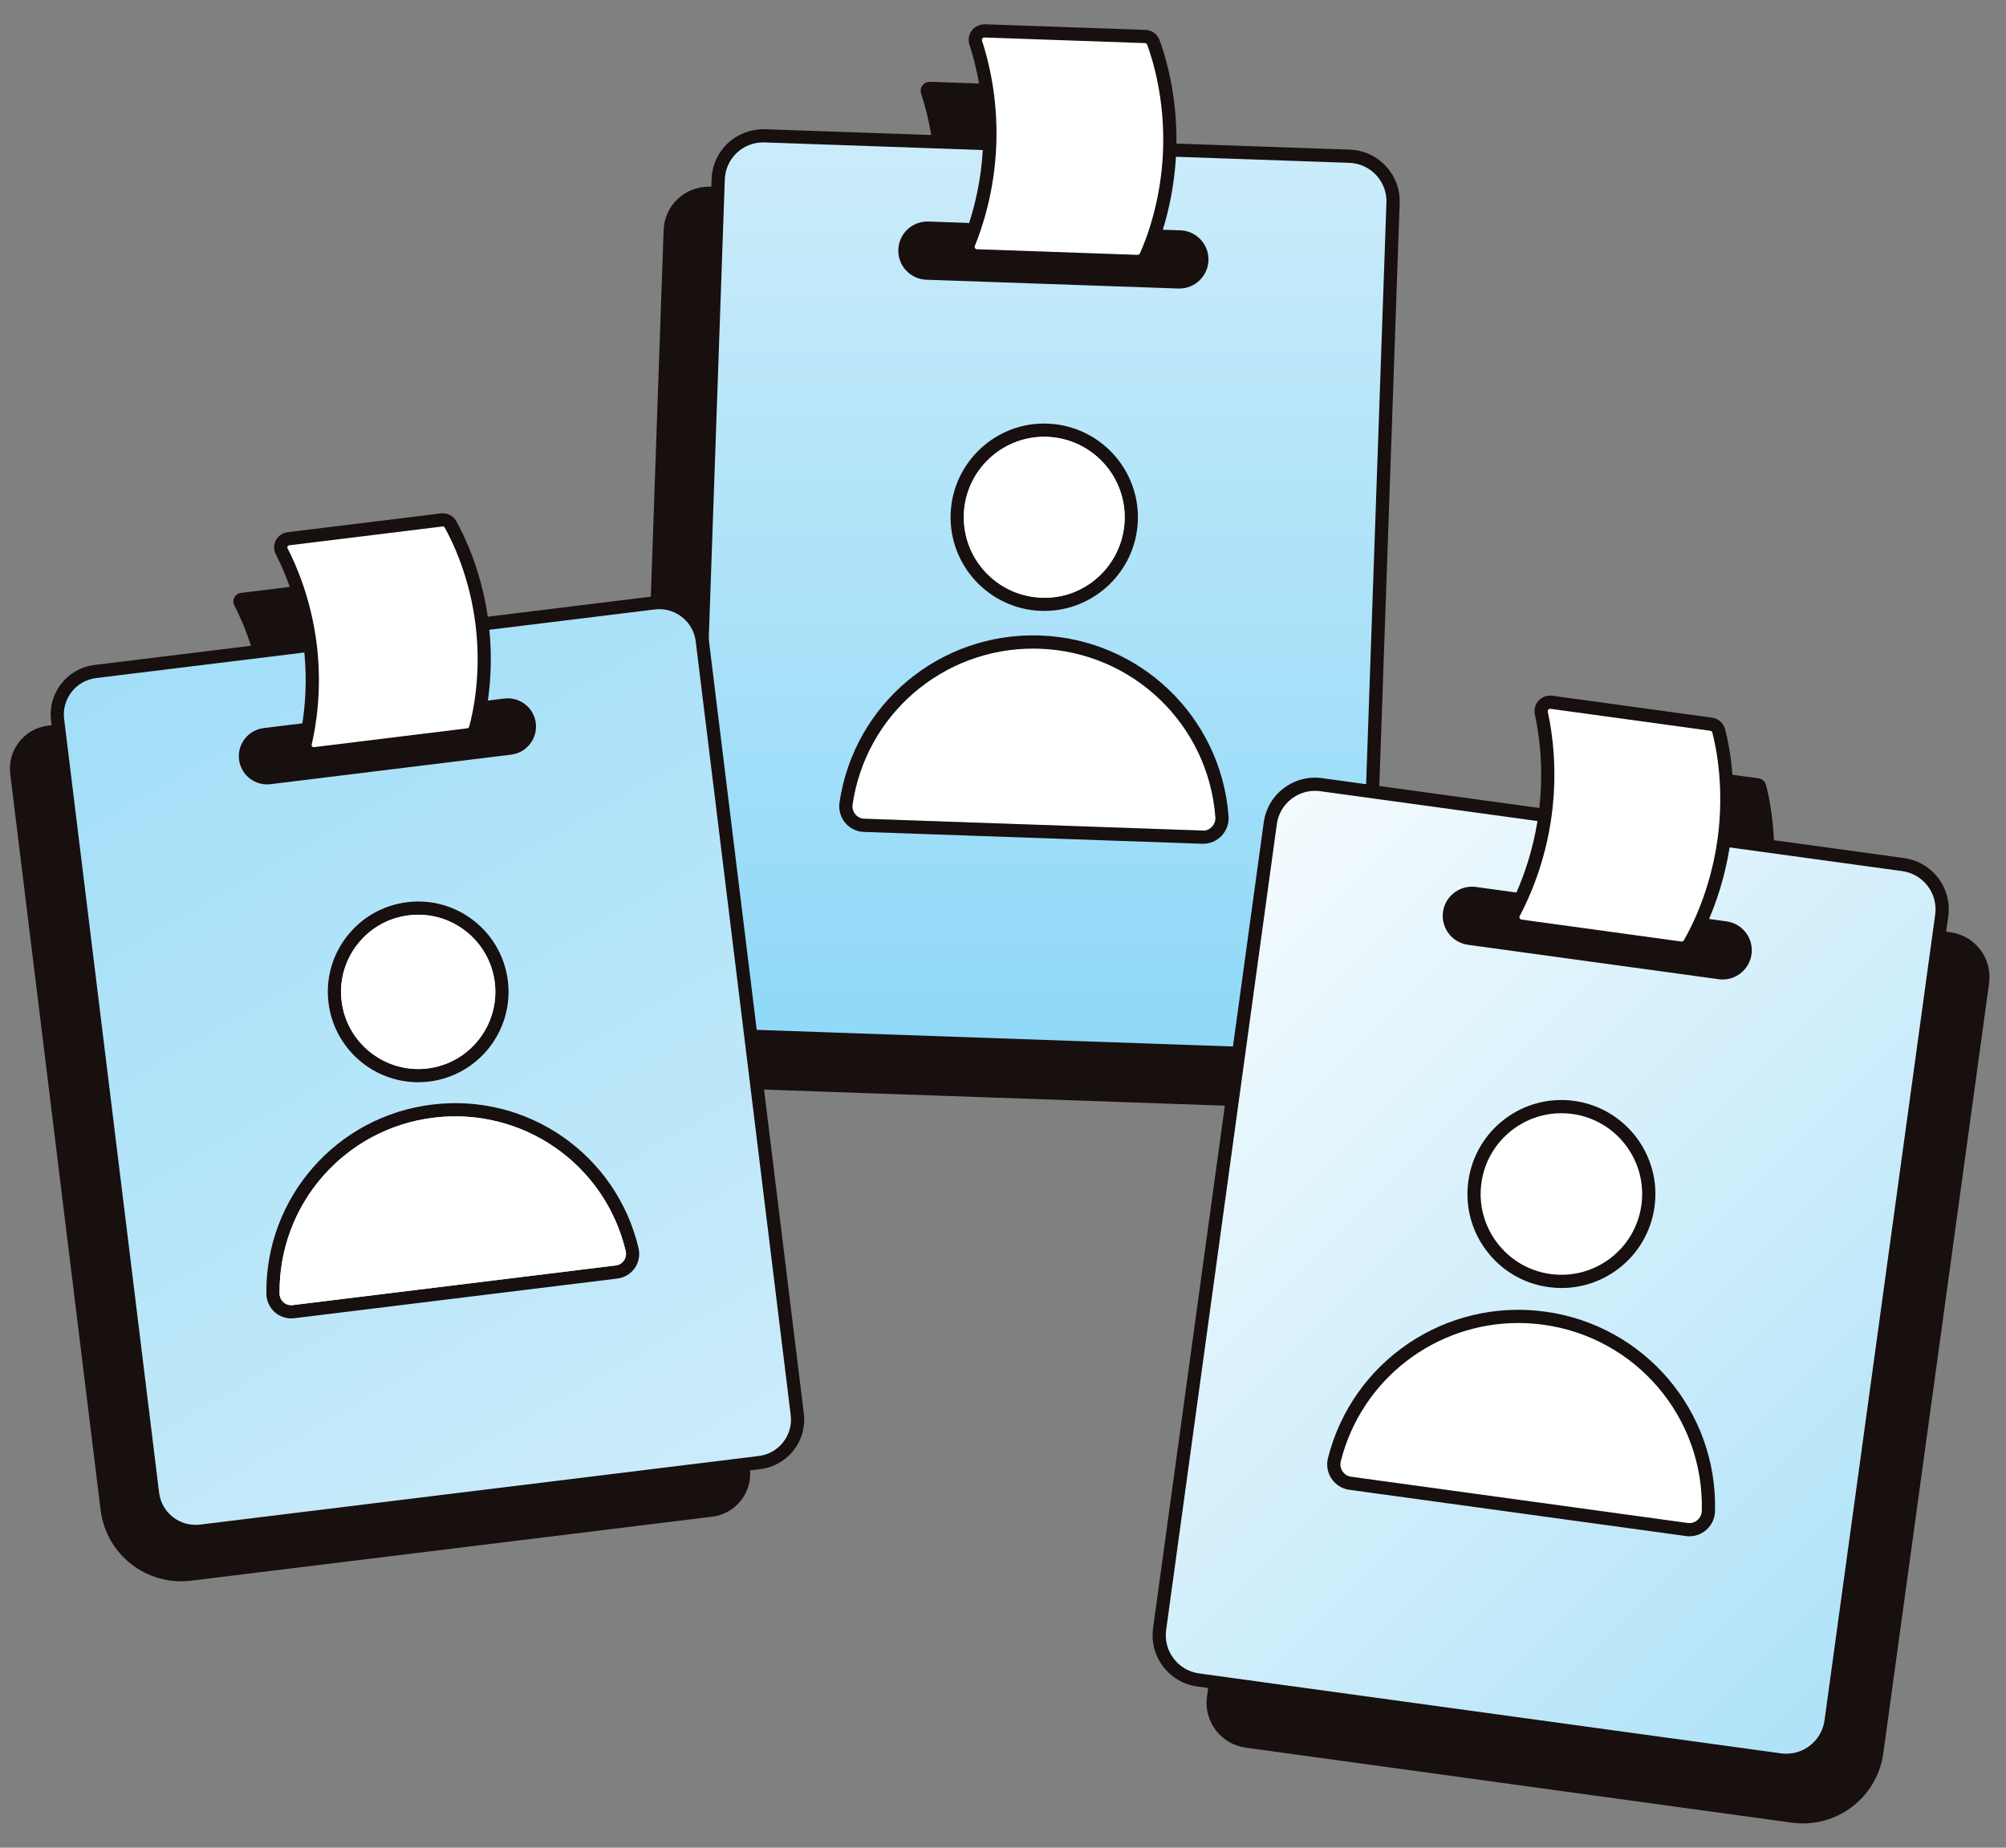
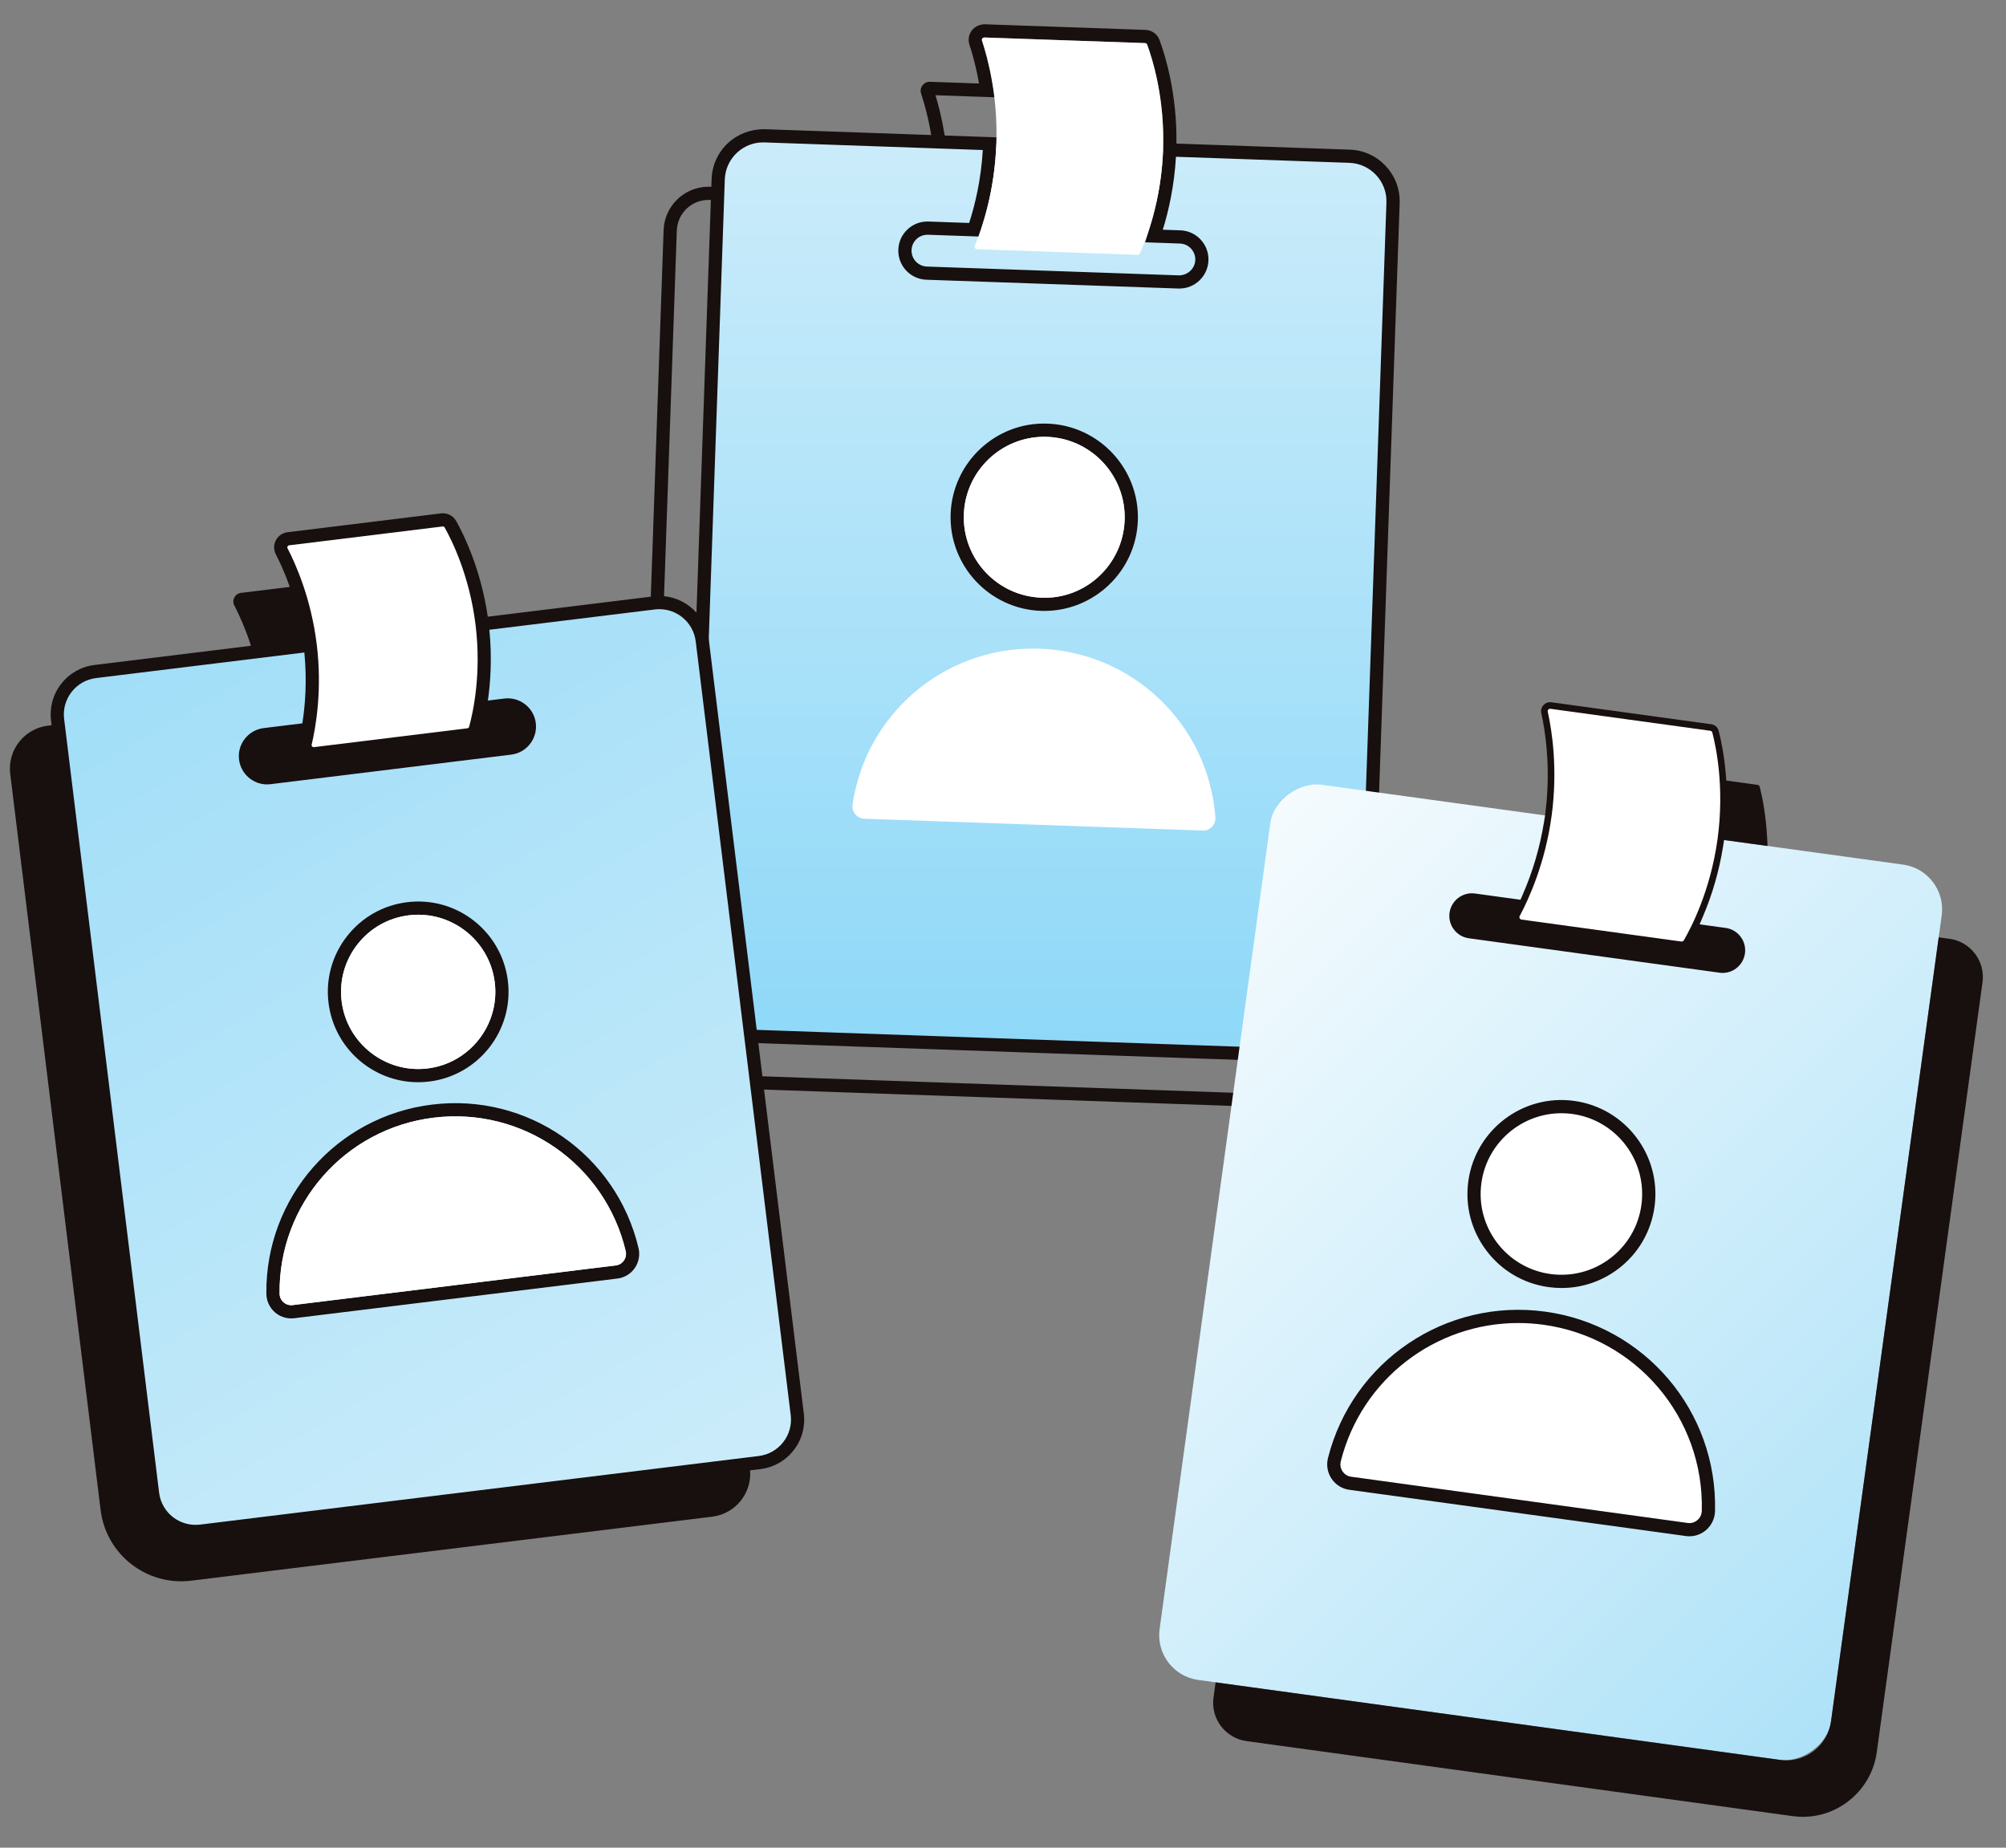
<svg xmlns="http://www.w3.org/2000/svg" id="altruist-lanyards" version="1.1" viewBox="0 0 152 140">
  <rect x="0" y="0" width="152" height="140" fill="#808080" stroke="none" />
  <defs>
    <style>
      .cls-1 {
        fill: url(#linear-gradient);
      }

      .cls-1, .cls-2, .cls-3, .cls-4, .cls-5 {
        stroke-width: 0px;
      }

      .cls-2 {
        fill: #180f0f;
      }

      .cls-3 {
        fill: url(#linear-gradient-2);
      }

      .cls-4 {
        fill: url(#linear-gradient-3);
      }

      .cls-5 {
        fill: #fff;
      }
    </style>
    <linearGradient id="linear-gradient" x1="78.916" y1="80.021" x2="78.916" y2="10.289" gradientTransform="translate(121.289 -35.289) rotate(88)" gradientUnits="userSpaceOnUse">
      <stop offset="0" stop-color="#8ed8f8" />
      <stop offset=".999" stop-color="#cbecfa" />
    </linearGradient>
    <linearGradient id="linear-gradient-2" x1="12.988" y1="47.25" x2="51.786" y2="114.45" gradientTransform="translate(10.095 -3.344) rotate(7)" gradientUnits="userSpaceOnUse">
      <stop offset="0" stop-color="#a1def8" />
      <stop offset="1" stop-color="#cbecfa" />
    </linearGradient>
    <linearGradient id="linear-gradient-3" x1="145.623" y1="124.526" x2="89.373" y2="68.276" gradientTransform="translate(197.013 -33.122) rotate(82.179)" gradientUnits="userSpaceOnUse">
      <stop offset="0" stop-color="#aee2f8" />
      <stop offset="1" stop-color="#f5fbfe" />
    </linearGradient>
  </defs>
  <g>
    <rect class="cls-1" x="44.805" y="19.571" width="68.222" height="51.167" rx="3.411" ry="3.411" transform="translate(31.035 122.447) rotate(-88)" />
    <g>
      <g>
        <path class="cls-5" d="M78.777,49.151c-.164-.006-.329-.009-.493-.009-6.847,0-12.683,4.999-13.683,11.812-.039.269.037.541.21.747.172.206.413.324.681.333l25.638.896c.265.032.518-.092.704-.285.186-.194.281-.46.26-.729-.533-7.03-6.259-12.519-13.316-12.765Z" />
-         <path class="cls-2" d="M91.162,63.932c-.022,0-.045,0-.067-.001l-25.637-.896c-.547-.019-1.062-.271-1.414-.691-.354-.425-.513-.983-.433-1.533,1.098-7.481,7.615-12.923,15.201-12.659,7.567.265,13.706,6.149,14.279,13.688.042.553-.153,1.099-.537,1.498-.364.38-.868.594-1.393.594ZM78.284,49.143c-6.847,0-12.683,4.999-13.683,11.812-.039.269.037.541.21.747.172.206.413.324.681.333l25.638.896c.265.032.518-.092.704-.285.186-.194.281-.46.26-.729-.533-7.03-6.259-12.519-13.316-12.765-.164-.006-.329-.009-.493-.009Z" />
      </g>
      <path class="cls-2" d="M79.128,46.289c-.084,0-.167-.001-.251-.004-3.91-.137-6.98-3.43-6.845-7.341.137-3.911,3.436-6.996,7.341-6.845,3.91.137,6.98,3.43,6.845,7.341h0c-.135,3.826-3.291,6.849-7.09,6.849ZM79.123,33.096c-3.265,0-5.977,2.597-6.091,5.884-.117,3.36,2.521,6.188,5.88,6.306,3.361.146,6.188-2.521,6.306-5.88.117-3.36-2.521-6.188-5.88-6.306-.072-.003-.144-.004-.215-.004Z" />
      <path class="cls-5" d="M78.912,45.285c3.361.146,6.188-2.521,6.306-5.88.117-3.36-2.521-6.188-5.88-6.306-.072-.003-.144-.004-.215-.004-3.265,0-5.977,2.597-6.091,5.884-.117,3.36,2.521,6.188,5.88,6.306Z" />
    </g>
    <g>
-       <path class="cls-2" d="M51.448,81.83c-1.604-.057-2.863-1.407-2.808-3.011l2.143-61.362c.055-1.576,1.331-2.81,2.907-2.81l.604.019.105-.497.021-.588c.021-.618.206-1.206.531-1.713-.325.508-.509,1.096-.531,1.713l-2.143,61.363c-.031.909.294,1.777.916,2.444.621.666,1.465,1.051,2.374,1.083l43.234,1.51-.022.495c-.059,1.669-1.335,2.903-2.91,2.903l-44.421-1.55ZM99.49,80.005s.4.014.403.014l-.403-.014ZM102.875,78.453c.328-.511.515-1.102.537-1.724l2.143-61.363c.064-1.879-1.411-3.461-3.29-3.528l-13.63-.476-.027.488c-.105,1.84-.434,3.66-.976,5.408l-.194.625,1.985.069c.455.016.877.208,1.187.541.312.334.475.769.458,1.224-.032.923-.781,1.646-1.704,1.646l-19.15-.667c-.455-.017-.877-.209-1.188-.542-.31-.333-.473-.767-.456-1.222.016-.456.208-.878.541-1.188.321-.301.723-.459,1.164-.459l3.521.122.116-.358c.405-1.251.918-3.247,1.058-5.651l.03-.511-8.919-.311,5.073.176-.101-.603c-.235-1.417-.557-2.53-.784-3.214-.025-.076.005-.133.024-.161.021-.028.067-.076.147-.076l4.339.151-.104-.606c-.229-1.323-.53-2.367-.744-3.009-.069-.21-.032-.443.101-.621.12-.16.357-.272.576-.272l12.168.424c.277.01.519.184.614.441.393,1.056,1.299,3.916,1.25,7.667l-.006.489,13.63.476c1.879.066,3.355,1.65,3.29,3.529l-2.143,61.362c-.021.622-.208,1.213-.537,1.724Z" />
      <path class="cls-2" d="M74.605,2.84l12.153.424c.077.003.138.046.164.116.382,1.029,1.266,3.819,1.219,7.486l-.006.478-.027.478c-.102,1.8-.423,3.579-.953,5.288l-.388,1.25,1.308.046,1.332.047c.322.011.62.147.839.382.22.236.335.543.324.865-.023.642-.563,1.164-1.246,1.164h-.001l-19.089-.667c-.323-.012-.622-.148-.841-.383-.219-.236-.334-.543-.323-.864.011-.322.147-.62.384-.841.225-.211.508-.322.86-.322h.003l3.085.108.754.026.233-.717c.603-1.862.967-3.805,1.081-5.776l.059-1.021-1.023-.036-2.925-.102-.033-.2c-.196-1.178-.45-2.153-.664-2.854l3.266.114,1.229.043-.209-1.212c-.233-1.355-.543-2.424-.761-3.081-.019-.056-.009-.118.025-.164.024-.031.108-.071.173-.073M53.69,15.147l.086.002.088.003.001 0-2.087,59.775c-.036,1.043.336,2.038,1.049,2.802.713.765,1.68,1.206,2.723,1.242l42.729,1.492-0.0 0-.003.09c-.046,1.305-1.103,2.327-2.408,2.327l-.086-.001-44.317-1.548c-.644-.022-1.24-.294-1.679-.765s-.669-1.085-.646-1.729l2.143-61.362c.046-1.305,1.103-2.327,2.407-2.327M74.61,1.84c-.352,0-.747.167-.977.473-.23.309-.296.712-.175,1.078.219.658.506,1.666.725,2.937l-3.716-.13c-.008-0-.017-0-.025-0-.462-0-.794.451-.647.894.234.705.539,1.783.765,3.139l-12.594-.44c-.03-.001-.059-.001-.089-.001-.977-0-1.972.358-2.715,1.05-.764.712-1.205,1.68-1.242,2.724l-.021.589-.088-.003c-.041-.001-.081-.002-.121-.002-1.829,0-3.343,1.45-3.407,3.292l-2.143,61.362c-.066,1.883,1.407,3.462,3.29,3.528l44.317,1.548c.04.001.081.002.121.002,1.829,0,3.343-1.45,3.407-3.292l.003-.089.589.021c.047.001.094.002.142.002.992,0,1.933-.37,2.662-1.051.764-.712,1.205-1.68,1.242-2.724l2.143-61.362c.074-2.155-1.617-3.97-3.772-4.046l-13.142-.459c.049-3.823-.87-6.741-1.281-7.847-.166-.449-.584-.75-1.065-.768l-12.173-.425c-.004-0-.008-0-.012-0h0ZM100.074,79.524c-.057,0-.114-.002-.172-.006l-44.317-1.548c-1.604-.056-2.863-1.406-2.808-3.01l2.143-61.362c.027-.777.355-1.497.924-2.028.543-.506,1.243-.781,1.981-.781.035,0,.07,0,.105.002l16.539.577c-.131,2.266-.596,4.173-1.034,5.526l-3.085-.108c-.026-.001-.051-.001-.077-.001-.568-0-1.093.208-1.505.593-.432.401-.68.947-.7,1.536s.189,1.15.591,1.581c.402.431.947.679,1.536.7l19.091.667c.026.001.052.001.077.001,1.181,0,2.162-.939,2.204-2.129.021-.589-.189-1.15-.592-1.582-.401-.431-.947-.679-1.535-.699l-1.332-.047c.437-1.407.87-3.303.997-5.527l13.141.459c1.604.057,2.863,1.407,2.808,3.011l-2.143,61.362c-.027.777-.355,1.497-.924,2.028-.528.491-1.196.785-1.915.785h0Z" />
    </g>
    <path class="cls-5" d="M74.026,18.885l12.173.425c.052.006.142-.037.172-.104.483-1.067,1.623-3.973,1.759-7.86.136-3.89-.799-6.865-1.207-7.965-.025-.067-.089-.113-.163-.115l-12.173-.425h-.007c-.08,0-.126.045-.146.072-.021.028-.052.086-.026.164.459,1.383,1.211,4.24,1.086,7.827-.125,3.583-1.074,6.383-1.629,7.733-.031.075-.005.136.015.165.02.03.063.08.147.083Z" />
  </g>
  <g>
    <rect class="cls-3" x="7.779" y="48.038" width="49.217" height="65.623" rx="3.281" ry="3.281" transform="translate(-9.612 4.55) rotate(-7)" />
    <g>
      <g>
        <path class="cls-2" d="M22.066,99.895c-.452,0-.894-.163-1.237-.464-.404-.354-.639-.865-.645-1.404-.083-7.282,5.313-13.444,12.553-14.332,7.238-.897,13.967,3.784,15.646,10.87.124.524.02,1.078-.287,1.52-.305.438-.782.726-1.312.79l-24.491,3.007c-.075.01-.151.014-.228.014ZM32.858,84.686c-6.732.826-11.751,6.557-11.674,13.329.003.259.11.493.304.662.189.167.429.237.685.211l24.491-3.007c.25-.031.468-.162.611-.369.145-.208.194-.47.136-.718-1.563-6.589-7.807-10.935-14.553-10.108h0Z" />
        <path class="cls-5" d="M32.858,84.686c-6.732.826-11.751,6.557-11.674,13.329.003.259.11.493.304.662.189.167.429.237.685.211l24.491-3.007c.25-.031.468-.162.611-.369.145-.208.194-.47.136-.718-1.563-6.589-7.807-10.935-14.553-10.108Z" />
      </g>
      <path class="cls-2" d="M31.684,82c-3.406,0-6.365-2.548-6.79-6.013-.224-1.814.273-3.606,1.399-5.048,1.126-1.44,2.745-2.357,4.561-2.58,3.755-.464,7.168,2.215,7.628,5.961h0c.46,3.745-2.214,7.167-5.959,7.628-.282.035-.562.052-.839.052ZM31.692,69.308c-.237,0-.476.015-.717.044-1.55.19-2.933.974-3.894,2.204-.961,1.229-1.386,2.761-1.195,4.31.394,3.2,3.323,5.481,6.515,5.091,3.198-.394,5.481-3.315,5.089-6.515h0c-.363-2.958-2.89-5.134-5.798-5.134Z" />
      <path class="cls-5" d="M27.082,71.556c-.961,1.229-1.386,2.761-1.195,4.31.394,3.2,3.323,5.481,6.515,5.091,3.198-.394,5.481-3.315,5.089-6.515-.363-2.958-2.89-5.134-5.798-5.134-.237,0-.476.015-.717.044-1.55.19-2.933.974-3.894,2.204Z" />
    </g>
    <path class="cls-2" d="M60.907,107.101l-7.197-58.62c-.254-2.07-2.15-3.552-4.213-3.293l-12.537,1.539c-.529-3.631-1.839-6.262-2.396-7.252-.23-.408-.683-.63-1.147-.577l-11.629,1.428c-.377.046-.707.273-.883.608-.177.334-.178.734-.004,1.068.288.556.68,1.396,1.057,2.467l-3.698.454c-.454.056-.714.544-.504.95.344.666.826,1.711,1.261,3.056l-11.857,1.456c-1.003.123-1.897.629-2.52,1.425-.622.797-.896,1.787-.772,2.789l.043.35-.279.034c-1.799.221-3.078,1.858-2.857,3.656l6.848,55.771c.414,3.372,3.484,5.771,6.856,5.357l39.487-4.849c1.75-.215,3.007-1.77,2.871-3.51l.778-.095c1.003-.123,1.897-.629,2.52-1.425s.896-1.786.772-2.788ZM59.346,109.272c-.457.586-1.115.958-1.853,1.049l-42.337,5.198c-1.54.178-2.913-.899-3.1-2.421l-7.197-58.621c-.091-.737.111-1.466.568-2.051.457-.586,1.115-.958,1.853-1.049l15.781-1.938c.213,2.156.06,4.023-.151,5.369l-2.933.36c-1.172.144-2.008,1.214-1.864,2.386.134,1.083,1.06,1.88,2.124,1.88.087,0,.174-.006.262-.017l18.237-2.239h.001c1.171-.145,2.006-1.215,1.862-2.386-.069-.568-.355-1.074-.807-1.426-.45-.352-1.014-.505-1.578-.438l-1.246.153c.2-1.395.323-3.246.112-5.364l12.537-1.539c.115-.014.23-.021.345-.021.617,0,1.213.204,1.707.59.585.457.957,1.115,1.048,1.853l7.197,58.621c.091.736-.111,1.465-.568,2.05Z" />
  </g>
  <g>
    <rect class="cls-4" x="83.262" y="70.724" width="68.472" height="51.354" rx="3.424" ry="3.424" transform="translate(6.004 199.687) rotate(-82.179)" />
    <g>
      <g>
        <path class="cls-5" d="M116.952,100.375c-.642-.088-1.28-.131-1.912-.131-6.277,0-11.871,4.241-13.446,10.476-.066.264-.018.544.134.768s.381.367.648.404l25.508,3.504c.265.037.527-.039.733-.215.205-.175.327-.431.334-.702.183-7.075-4.976-13.139-11.999-14.104Z" />
        <path class="cls-2" d="M128.01,116.404c-.087,0-.175-.006-.263-.019l-25.508-3.504c-.544-.074-1.033-.379-1.341-.835-.31-.46-.41-1.032-.273-1.571,1.857-7.357,8.939-12.125,16.464-11.091h0c7.528,1.034,13.058,7.534,12.862,15.119-.014.555-.264,1.079-.687,1.438-.352.3-.798.462-1.255.462ZM115.04,100.244c-6.277,0-11.871,4.241-13.446,10.476-.066.264-.018.544.134.768s.381.367.648.404l25.508,3.504c.265.037.527-.039.733-.215.205-.175.327-.431.334-.702.183-7.075-4.976-13.139-11.999-14.104-.642-.088-1.28-.131-1.912-.131Z" />
      </g>
      <g>
        <path class="cls-5" d="M117.48,96.533c1.618.219,3.229-.2,4.531-1.188,1.303-.988,2.143-2.425,2.365-4.045.459-3.343-1.887-6.437-5.231-6.896-.28-.038-.561-.057-.836-.057-3.01,0-5.64,2.226-6.061,5.288-.459,3.344,1.887,6.438,5.231,6.897Z" />
        <path class="cls-2" d="M118.327,97.591c-.326,0-.654-.022-.983-.067-1.885-.259-3.556-1.236-4.704-2.752-1.149-1.516-1.641-3.388-1.381-5.272.532-3.889,4.126-6.623,8.023-6.085,3.89.535,6.62,4.134,6.085,8.023-.259,1.884-1.235,3.555-2.751,4.705-1.251.948-2.746,1.448-4.289,1.448ZM118.309,84.348c-3.01,0-5.64,2.226-6.061,5.288-.459,3.344,1.887,6.438,5.231,6.897,1.618.219,3.229-.2,4.531-1.188,1.303-.988,2.143-2.425,2.365-4.045h0c.459-3.343-1.887-6.437-5.231-6.896-.28-.038-.561-.057-.836-.057Z" />
      </g>
    </g>
    <g>
      <path class="cls-2" d="M136.616,137.66c-.257,0-.517-.017-.777-.053l-41.39-5.685c-1.598-.22-2.719-1.698-2.499-3.295l.159-1.156,42.775,5.876c.158.021.314.032.471.032.749,0,1.463-.241,2.063-.696.729-.553,1.199-1.355,1.323-2.262l8.262-60.147-.103.747.822.112c1.597.22,2.718,1.697,2.499,3.294l-8.015,58.349c-.383,2.784-2.787,4.884-5.592,4.884h0ZM89.881,127.035c-.529-.23-.992-.595-1.351-1.066-.295-.389-.499-.825-.607-1.285.108.46.312.896.607,1.285.358.472.821.835,1.351,1.066ZM87.923,124.681s0-.001,0,0ZM87.922,124.676q-.001,0,0,0ZM130.53,73.718c-.078,0-.157-.005-.236-.017l-18.996-2.608c-.935-.129-1.591-.994-1.463-1.93.116-.843.846-1.479,1.697-1.479.076,0,.153.005.23.016l3.447.474.152-.346c.774-1.759,1.323-3.622,1.632-5.537l.082-.506-9.618-1.321,9.617,1.321.059-.509c.373-3.273-.056-5.941-.345-7.241-.049-.218.013-.445.164-.609.132-.144.308-.223.495-.223l.102.008,12.112,1.664c.276.037.499.235.568.504.149.57.418,1.765.546,3.365l.031.4,2.375.326c.074.011.135.063.154.136.179.692.493,2.146.576,4.077l.019.416-3.29-.451-.077.482c-.292,1.83-.805,3.615-1.524,5.305l-.256.603,1.974.271c.453.062.854.297,1.131.662.276.364.395.813.332,1.267s-.297.854-.661,1.131c-.3.229-.656.349-1.029.349ZM147.044,68.011h0ZM147.043,68.007q-.001-.001,0,0ZM147.042,68.003q-.001-.001,0,0ZM147.04,67.999c-.113-.416-.308-.811-.576-1.165-.345-.453-.786-.807-1.289-1.039.504.232.945.586,1.289,1.039.269.354.463.749.576,1.165ZM96.525,61.432c.231-.514.589-.963,1.05-1.312.602-.456,1.314-.696,2.061-.696.079,0,.158.002.237.008-.078-.005-.157-.008-.235-.008-.748,0-1.461.241-2.062.696-.461.35-.818.8-1.051,1.312Z" />
-       <path class="cls-2" d="M117.448,53.703l.034.003,12.115,1.664c.075.01.131.06.15.134.145.555.406,1.72.53,3.279l.064.802.797.109,1.766.243c.171.706.417,1.958.502,3.586l-2.211-.304-.969-.133-.154.966c-.286,1.79-.788,3.536-1.491,5.188l-.513,1.204,1.297.178,1.327.182c.32.044.604.21.8.468.196.258.279.576.234.897-.044.321-.21.605-.467.8-.213.161-.464.247-.728.247-.055,0-.11-.004-.171-.012l-18.994-2.608c-.661-.091-1.126-.704-1.035-1.365.082-.597.599-1.047,1.201-1.047.054,0,.108.004.163.011l3.073.422.747.103.304-.69c.792-1.797,1.353-3.702,1.669-5.66l.004-.022.023.003.056-.494.08-.497-.023-.003.003-.022c.381-3.345-.057-6.077-.353-7.408-.013-.057.004-.119.044-.162.021-.023.065-.061.128-.061M147.329,71.584l.326.045c1.324.182,2.253,1.407,2.071,2.731l-8.015,58.349c-.349,2.538-2.54,4.452-5.096,4.452-.235,0-.474-.016-.709-.049l-41.39-5.685c-1.324-.182-2.253-1.407-2.071-2.731l.091-.661,42.282,5.808c.178.024.359.037.537.037.859,0,1.677-.276,2.366-.798.835-.633,1.374-1.554,1.516-2.592l8.091-58.905M117.448,52.703c-.329,0-.64.141-.863.384-.262.284-.368.68-.284,1.057.288,1.297.699,3.891.335,7.077l-16.458-2.261c-.182-.025-.363-.038-.543-.038-.85-0-1.673.276-2.362.798-.835.633-1.373,1.554-1.516,2.592l-8.386,61.052c-.144,1.038.127,2.07.761,2.905.633.835,1.554,1.373,2.592,1.516l.822.113-.091.661c-.257,1.873,1.053,3.6,2.926,3.858l41.39,5.685c.284.039.566.058.845.058,3.026,0,5.664-2.234,6.087-5.316l8.015-58.349c.257-1.873-1.053-3.6-2.926-3.858l-.327-.045.159-1.156c.144-1.038-.127-2.07-.761-2.905-.633-.835-1.554-1.373-2.592-1.516l-9.858-1.354c-.087-1.989-.411-3.482-.594-4.183-.07-.268-.294-.466-.569-.504l-1.977-.271c-.128-1.605-.393-2.816-.559-3.452-.121-.466-.507-.809-.984-.873l-12.112-1.664c-.057-.008-.114-.013-.17-.013h0ZM135.356,132.879c-.133,0-.268-.009-.402-.027l-44.093-6.057c-.774-.106-1.46-.508-1.932-1.13-.473-.622-.674-1.391-.567-2.164l8.386-61.052c.106-.774.508-1.46,1.13-1.932.514-.39,1.127-.595,1.76-.595.135,0,.27.009.404.027l16.458,2.261c-.363,2.252-1.021,4.11-1.597,5.416l-3.073-.422c-.1-.014-.2-.021-.299-.021-1.081,0-2.04.804-2.192,1.911-.165,1.208.683,2.326,1.89,2.492l18.994,2.608c.103.015.205.021.307.021.479,0,.943-.155,1.332-.45.471-.357.773-.877.854-1.461.081-.585-.071-1.167-.429-1.638s-.876-.774-1.461-.854l-1.326-.182c.579-1.36,1.205-3.209,1.558-5.422l13.077,1.796c.774.106,1.46.508,1.932,1.13.473.622.674,1.391.567,2.164l-8.386,61.052c-.106.774-.508,1.46-1.13,1.932-.514.39-1.127.595-1.762.595h0Z" />
    </g>
  </g>
  <path class="cls-5" d="M35.416,55.181c.063-.008.113-.05.13-.11.299-1.085.945-4.007.488-7.727-.455-3.709-1.789-6.396-2.342-7.378-.03-.055-.093-.088-.155-.076l-11.629,1.428c-.07.009-.105.056-.119.083-.018.032-.031.083-.001.142.646,1.249,1.792,3.854,2.212,7.28.421,3.425-.061,6.23-.385,7.598-.016.068.015.116.035.139.02.022.062.059.137.051l11.629-1.429Z" />
  <path class="cls-5" d="M129.747,55.504c-.019-.071-.078-.123-.152-.134h-.001l-12.111-1.664c-.01-.001-.019-.002-.027-.002-.068,0-.113.036-.135.061-.023.025-.062.081-.043.162.317,1.429.777,4.358.287,7.926-.49,3.566-1.723,6.264-2.414,7.555-.039.073-.018.138-.002.169.017.031.056.087.14.099l12.112,1.664c.065.008.146-.024.183-.088.592-1.016,2.025-3.795,2.559-7.671.532-3.877-.099-6.939-.395-8.076Z" />
</svg>